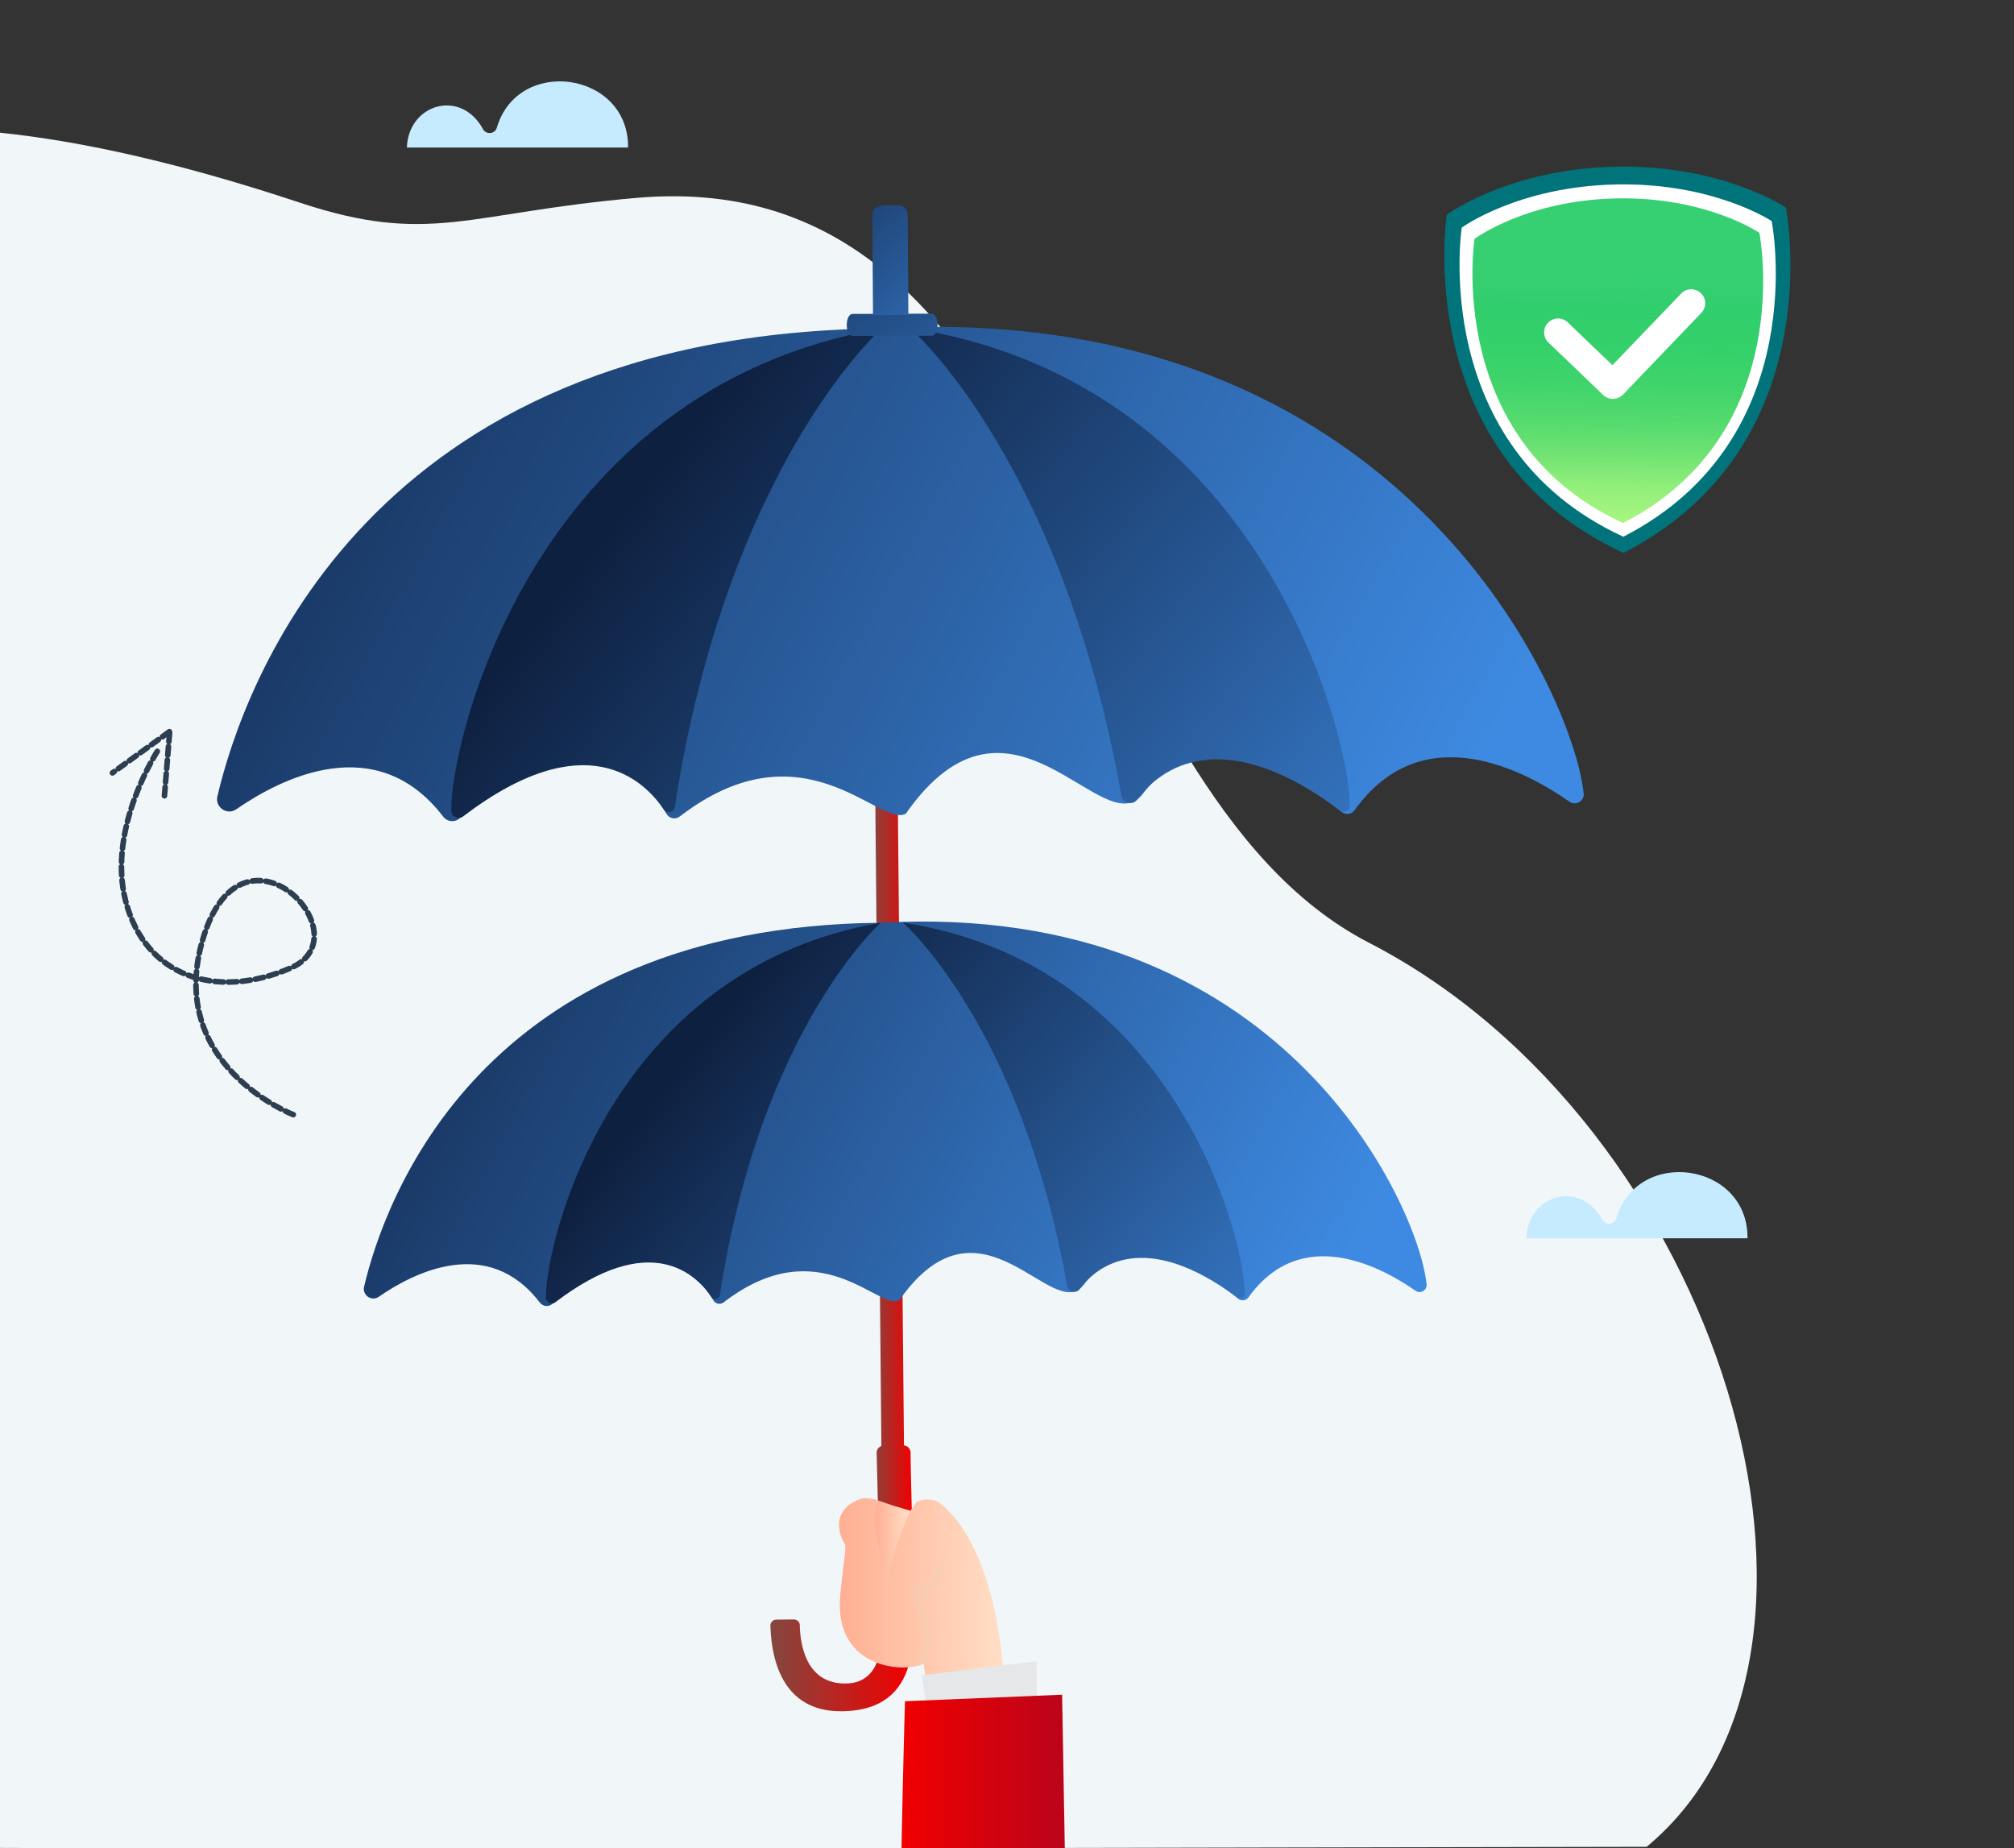
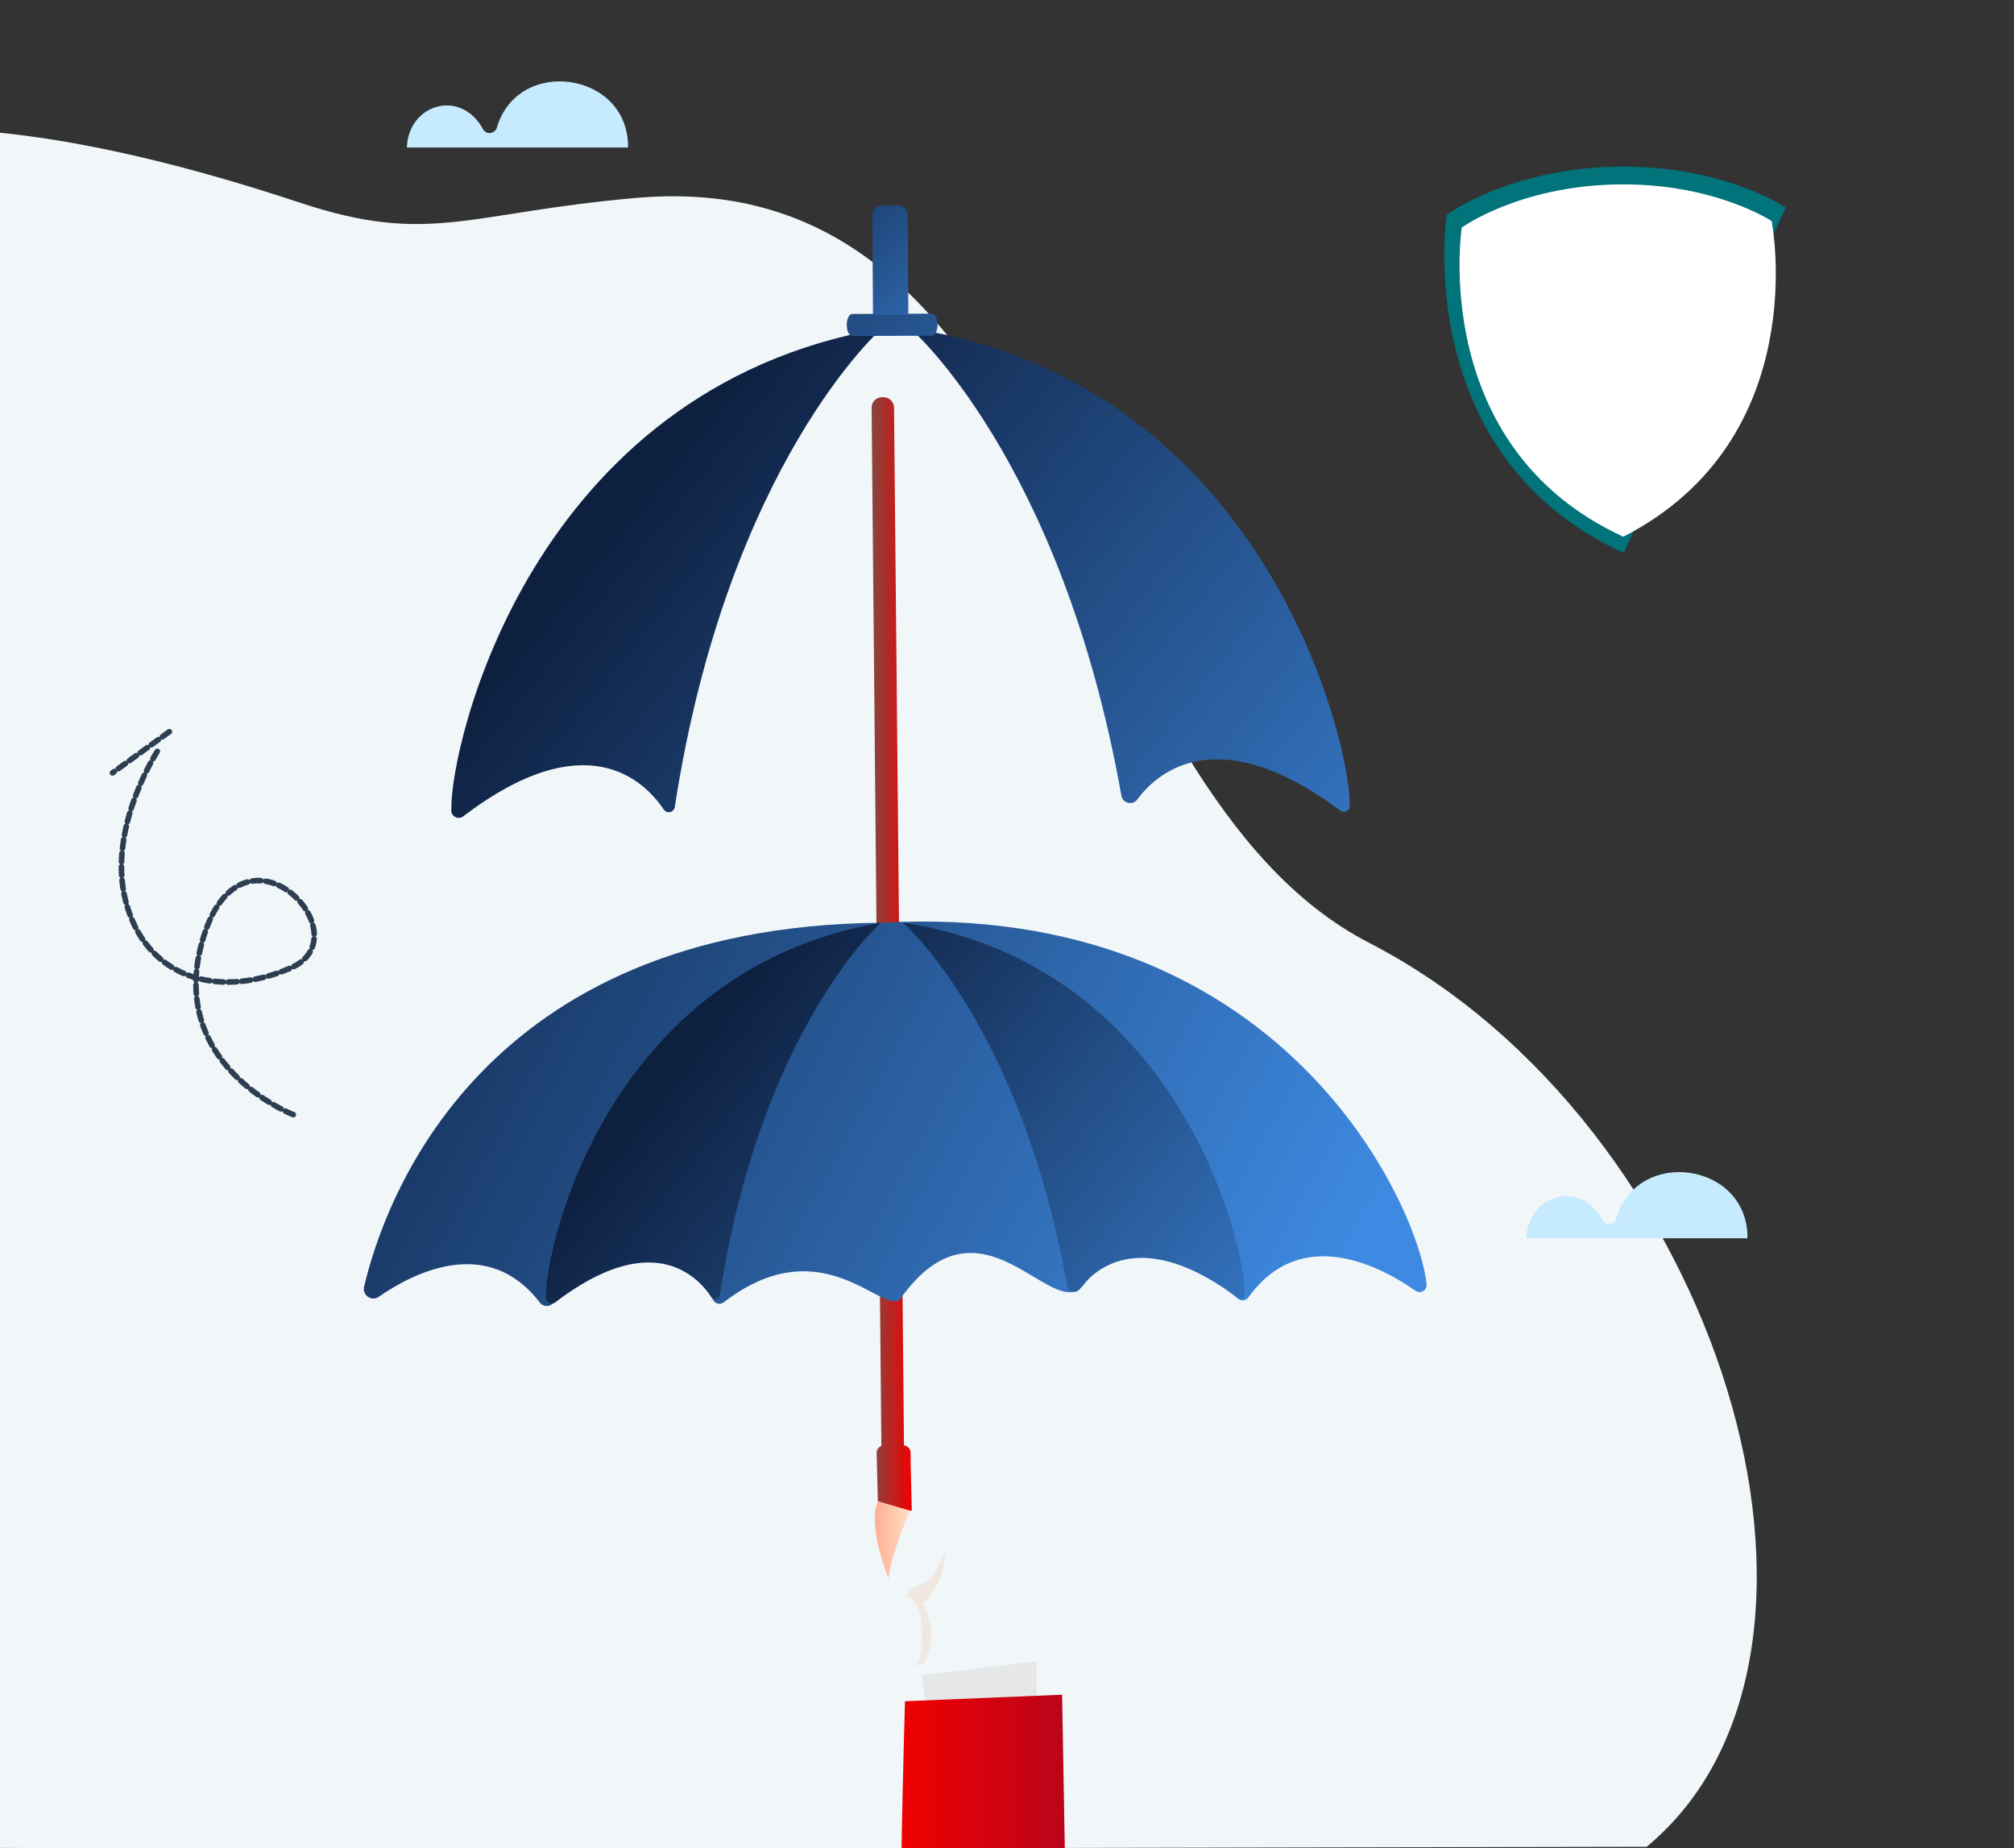
<svg xmlns="http://www.w3.org/2000/svg" xmlns:xlink="http://www.w3.org/1999/xlink" version="1.1" id="Слой_1" x="0px" y="0px" viewBox="0 0 2165.1 1987.1" style="enable-background:new 0 0 2165.1 1987.1;" xml:space="preserve">
  <rect x="0" y="0" width="2165.1" height="1987.1" fill="#333333" stroke="none" />
  <style type="text/css">
	.st0{fill:#F1F6F9;}
	.st1{fill:url(#SVGID_1_);}
	.st2{fill:url(#SVGID_00000052824902257904131960000008803387000887516035_);}
	.st3{fill:url(#SVGID_00000096747648832982528550000002895051357781695109_);}
	.st4{opacity:0.36;fill:#F0D0B4;enable-background:new    ;}
	.st5{fill:#E6E7E8;}
	.st6{fill:url(#SVGID_00000183244143968043529900000005006945336787867317_);}
	.st7{clip-path:url(#SVGID_00000162319846877078178560000006207203350672878516_);}
	.st8{fill:url(#SVGID_00000104691120146485403500000004123724732389735860_);}
	.st9{fill:url(#SVGID_00000145778206460436597450000002361536604647500191_);}
	.st10{fill:url(#SVGID_00000034790632188887733430000002387266670771196545_);}
	.st11{fill:url(#SVGID_00000137841456991586433160000008563123804043097749_);}
	.st12{fill:url(#SVGID_00000074404132634007532450000001856749762111216307_);}
	.st13{fill:url(#SVGID_00000055674745756806411900000014019899276763962292_);}
	.st14{fill:url(#SVGID_00000005970021946432030810000016913423569613125025_);}
	.st15{fill:url(#SVGID_00000065040342453136180890000006128112450775467922_);}
	.st16{fill:url(#SVGID_00000062906194259980813050000015396799902079301289_);}
	.st17{fill:#00747A;}
	.st18{fill:#FFFFFF;}
	.st19{fill:url(#SVGID_00000035530865481968330260000008209287079902173366_);}
	.st20{fill:#C6EBFF;}
	.st21{fill:none;stroke:#2C3E50;stroke-width:6;stroke-linecap:round;stroke-dasharray:9.292,5.31;}
</style>
  <path class="st0" d="M1770.2,1985.4c-510.1,0.7-1210.3,3.5-1770.8,1.2v-1844c90,9.2,196.8,33.4,323.1,75.3  c140,46.4,179.2,10.7,362.2-5.2c463.8-40,459.3,631.8,787.2,800.9C1849.3,1208.3,2021.6,1777,1770.2,1985.4z" />
  <g>
    <linearGradient id="SVGID_1_" gradientUnits="userSpaceOnUse" x1="936.977" y1="962.415" x2="980.178" y2="962.415" gradientTransform="matrix(1 0 0 -1 0 1988)">
      <stop offset="0" style="stop-color:#834740" />
      <stop offset="1" style="stop-color:#F10000" />
    </linearGradient>
    <path class="st1" d="M980.2,1624.1c-12.4-0.7-10.6-0.2-36.5-10.2l-1.3-51.9c-0.1-3.4,2.1-6.4,5.1-7.5L937,438.4   c-0.1-6.3,5-11.4,11.2-11.4h1.5c6.2-0.1,11.3,5,11.4,11.2l10.7,1115.7c4,0.4,7.1,3.8,7.1,7.8   C978.8,1569.5,979.5,1594.5,980.2,1624.1z" />
    <linearGradient id="SVGID_00000026158313472930850910000005191023925135279782_" gradientUnits="userSpaceOnUse" x1="828.176" y1="197.613" x2="976.678" y2="197.613" gradientTransform="matrix(1 0 0 -1 0 1988)">
      <stop offset="0" style="stop-color:#834740" />
      <stop offset="1" style="stop-color:#F10000" />
    </linearGradient>
-     <path style="fill:url(#SVGID_00000026158313472930850910000005191023925135279782_);" d="M942.9,1786.6   c-4.7,11.9-13.9,22.4-31.8,23.2c-46.1,2-51-45.2-51.3-62.6c0-3.5-2.9-6.2-6.4-6.2l-18.9,0.2c-3.6,0-6.4,3-6.3,6.5   c0.8,21.9,5.3,92.6,76.5,92c45.6-0.4,64.3-23.1,72-48.8C965.3,1792,953.6,1790.6,942.9,1786.6z" />
    <g>
      <g>
        <g>
          <linearGradient id="SVGID_00000006698394015570029360000017659772524699561096_" gradientUnits="userSpaceOnUse" x1="901.925" y1="274.547" x2="1079.379" y2="274.547" gradientTransform="matrix(1 0 0 -1 0 1988)">
            <stop offset="0" style="stop-color:#FFAF93" />
            <stop offset="1" style="stop-color:#FFDFC6" />
          </linearGradient>
-           <path style="fill:url(#SVGID_00000006698394015570029360000017659772524699561096_);" d="M903.3,1715.1      c3.6-40.2,7.7-54.4,4.2-56.1c0,0-20.4-33.2,17-47.4c13.3-4.4,30.5,7.4,53.7,12.4c1.6,0.3,6-8.7,7.3-9.4c9.7-4.7,20.6-2,23.8,0.5      c66.3,50.8,70.1,194.4,70.1,194.4c-4.7,14.4-5.1-21.5-13.3-15l-57.2,21.7l-13.9-12.8l-2-14.7      C970.6,1799,896.1,1793.5,903.3,1715.1z" />
          <path class="st4" d="M973.7,1715.9c0,0,11,2.1,15.2,18.1c5,19.1,2.8,53-5.9,56.8l10.1-2.2c0,0,18.5-28.8-0.8-64.5      c0,0,24.7-20.4,23.3-58.1c0,0-7.1,30.5-24.1,36.7C974.3,1708.9,973.7,1715.9,973.7,1715.9z" />
        </g>
        <g>
          <polygon class="st5" points="1114.7,1835.5 1114.3,1785.9 990.9,1801 995.8,1833.4 1058.5,1834.5     " />
        </g>
      </g>
      <linearGradient id="SVGID_00000135651171131382632020000007264508495488900540_" gradientUnits="userSpaceOnUse" x1="940.42" y1="332.564" x2="978.178" y2="332.564" gradientTransform="matrix(1 0 0 -1 0 1988)">
        <stop offset="0" style="stop-color:#FFAF93" />
        <stop offset="1" style="stop-color:#FFDFC6" />
      </linearGradient>
      <path style="fill:url(#SVGID_00000135651171131382632020000007264508495488900540_);" d="M978.2,1624c0,0-20.5,47.5-23,72.9    c0,0-23.1-56.3-11.5-83L978.2,1624z" />
      <g>
        <g>
          <defs>
            <rect id="SVGID_00000011001720335665120840000006364291293202535075_" x="950.8" y="1811.1" width="218.8" height="175.6" />
          </defs>
          <clipPath id="SVGID_00000049911504225014083120000013127451280477135003_">
            <use xlink:href="#SVGID_00000011001720335665120840000006364291293202535075_" style="overflow:visible;" />
          </clipPath>
          <g style="clip-path:url(#SVGID_00000049911504225014083120000013127451280477135003_);">
            <linearGradient id="SVGID_00000155832391108569697560000001978548406236096916_" gradientUnits="userSpaceOnUse" x1="967.179" y1="-47.736" x2="1152.379" y2="-47.736" gradientTransform="matrix(1 0 0 -1 0 1988)">
              <stop offset="0" style="stop-color:#F10000" />
              <stop offset="1" style="stop-color:#B8041B" />
            </linearGradient>
            <path style="fill:url(#SVGID_00000155832391108569697560000001978548406236096916_);" d="M1152.4,2249.5       c-1.4-31.1-2.6-47-4-49.5l-6.6-378.1l-168.9,7c0,0-4.6,145.4-5.7,317L1152.4,2249.5z" />
          </g>
        </g>
      </g>
    </g>
    <g>
      <linearGradient id="SVGID_00000088829643440836553190000007087943661414770614_" gradientUnits="userSpaceOnUse" x1="153.947" y1="1008.68" x2="1318.191" y2="551.577" gradientTransform="matrix(0.992 0.125 0.125 -0.992 -10.698 1896.751)">
        <stop offset="0" style="stop-color:#0E2040" />
        <stop offset="1" style="stop-color:#3E8AE2" />
      </linearGradient>
      <path style="fill:url(#SVGID_00000088829643440836553190000007087943661414770614_);" d="M946.9,992    c-430.8,4-533.8,299.2-555.5,391.3c-2.1,9.1,8.1,16.2,15.8,10.8c37.5-26,117.3-66.7,173.1,6.2c3.3,4.3,9.4,5,13.5,1.5    c27.4-23,121.5-92.1,173-4c2.5,4.2,7.6,5.1,11.4,2.1c103.6-79.5,167.2,10.3,188.7-2.2c87.7-125.3,164.7,26.5,198-16.4    c52.5-70.4,141.7-5.2,166.2,14.9c3.4,2.8,8.4,2.2,11-1.4c57.2-79.9,144.1-32,179.6-7.2c5.7,4,13.4-1.1,11.8-8    C1524.1,1295.1,1378.3,967.6,946.9,992z" />
      <linearGradient id="SVGID_00000041288120325220146960000017668862811509993123_" gradientUnits="userSpaceOnUse" x1="632.587" y1="824.962" x2="1317.72" y2="403.93" gradientTransform="matrix(0.992 0.125 0.125 -0.992 -10.698 1896.751)">
        <stop offset="0" style="stop-color:#0E2040" />
        <stop offset="1" style="stop-color:#3E8AE2" />
      </linearGradient>
      <path style="fill:url(#SVGID_00000041288120325220146960000017668862811509993123_);" d="M587,1394.5    c-1.1-54.4,66.5-351.8,359.9-402.5c0,0-128.8,113.2-173,400.2c-0.7,4.5-6.6,5.9-9.2,2.1c-16.8-24.9-65.8-72-167.7,5.7    C592.7,1403.3,586.6,1399.9,587,1394.5z" />
      <linearGradient id="SVGID_00000177445043409547964540000000738092474811240627_" gradientUnits="userSpaceOnUse" x1="747.42" y1="1008.521" x2="1446.7" y2="578.796" gradientTransform="matrix(0.992 0.125 0.125 -0.992 -10.698 1896.751)">
        <stop offset="0" style="stop-color:#0E2040" />
        <stop offset="1" style="stop-color:#3E8AE2" />
      </linearGradient>
      <path style="fill:url(#SVGID_00000177445043409547964540000000738092474811240627_);" d="M1338.1,1391    c1.6-47.8-67.9-353-367.5-399.2c0,0,126.4,109,176.7,390.8c1.2,6.5,9.5,8.5,13.4,3.2c19.1-26,70.7-64.5,169.8,9.4    C1333.8,1397.7,1338.5,1395.1,1338.1,1391z" />
    </g>
    <g>
      <linearGradient id="SVGID_00000024712215843708210080000016515216108594364309_" gradientUnits="userSpaceOnUse" x1="-120.192" y1="1640.191" x2="1376.692" y2="1052.488" gradientTransform="matrix(0.992 0.125 0.125 -0.992 -10.698 1896.751)">
        <stop offset="0" style="stop-color:#0E2040" />
        <stop offset="1" style="stop-color:#3E8AE2" />
      </linearGradient>
-       <path style="fill:url(#SVGID_00000024712215843708210080000016515216108594364309_);" d="M947.9,353.1    c-553.9,5.1-686.4,384.6-714.2,503c-2.8,11.7,10.4,20.8,20.3,13.9c48.3-33.4,150.8-85.8,222.5,8c4.2,5.5,12.1,6.4,17.4,2    c35.2-29.6,156.2-118.4,222.5-5.2c3.2,5.4,9.8,6.6,14.7,2.7c133.2-102.1,215,13.2,242.7-2.8c112.7-161.1,211.8,34.1,254.6-21    c67.6-90.5,182.2-6.7,213.7,19.1c4.3,3.6,10.8,2.8,14.1-1.8c73.6-102.8,185.3-41.2,230.9-9.2c7.4,5.2,17.3-1.5,15.2-10.2    C1690,742.7,1502.5,321.7,947.9,353.1z" />
      <linearGradient id="SVGID_00000010292373983776583520000016866090703562335387_" gradientUnits="userSpaceOnUse" x1="495.191" y1="1403.957" x2="1376.077" y2="862.63" gradientTransform="matrix(0.992 0.125 0.125 -0.992 -10.698 1896.751)">
        <stop offset="0" style="stop-color:#0E2040" />
        <stop offset="1" style="stop-color:#3E8AE2" />
      </linearGradient>
      <path style="fill:url(#SVGID_00000010292373983776583520000016866090703562335387_);" d="M485.2,870.6    c-1.4-69.9,85.5-452.3,462.7-517.5c0,0-165.6,145.5-222.5,514.5c-0.9,5.8-8.5,7.6-11.8,2.7C692,838.2,629,777.8,498,877.6    C492.5,881.8,484.6,877.5,485.2,870.6z" />
      <linearGradient id="SVGID_00000085234659567460747940000010459424995331020702_" gradientUnits="userSpaceOnUse" x1="642.833" y1="1639.96" x2="1541.907" y2="1087.457" gradientTransform="matrix(0.992 0.125 0.125 -0.992 -10.698 1896.751)">
        <stop offset="0" style="stop-color:#0E2040" />
        <stop offset="1" style="stop-color:#3E8AE2" />
      </linearGradient>
      <path style="fill:url(#SVGID_00000085234659567460747940000010459424995331020702_);" d="M1450.9,866    c2.1-61.4-87.3-453.9-472.5-513.2c0,0,162.6,140.1,227.1,502.5c1.5,8.4,12.2,10.9,17.2,4.1c24.6-33.5,90.9-82.9,218.3,12.1    C1445.3,874.7,1451.4,871.4,1450.9,866z" />
    </g>
    <linearGradient id="SVGID_00000127029571748977385630000010386220420421848205_" gradientUnits="userSpaceOnUse" x1="586.052" y1="1805.332" x2="1009.572" y2="1381.812" gradientTransform="matrix(0.991 0.131 0.131 -0.991 -25.68 1843.453)">
      <stop offset="0" style="stop-color:#0E2040" />
      <stop offset="1" style="stop-color:#3E8AE2" />
    </linearGradient>
    <path style="fill:url(#SVGID_00000127029571748977385630000010386220420421848205_);" d="M1001,360.9l-83.7,0.3   c-9.3,1.1-9.3-24.7-0.1-23.7l83.7-0.3C1010.2,336.2,1010.2,361.9,1001,360.9z" />
    <linearGradient id="SVGID_00000159453181590369474150000005762838142682983097_" gradientUnits="userSpaceOnUse" x1="614.634" y1="1797.32" x2="926.8" y2="1554.159" gradientTransform="matrix(0.991 0.131 0.131 -0.991 -25.68 1843.453)">
      <stop offset="0" style="stop-color:#0E2040" />
      <stop offset="1" style="stop-color:#3E8AE2" />
    </linearGradient>
    <path style="fill:url(#SVGID_00000159453181590369474150000005762838142682983097_);" d="M976.5,338.6l-38,0.1L937.8,231   c-0.4-13.9,19.4-9.7,27.8-10.3c5.6,0,10.2,4.5,10.2,10.2L976.5,338.6z" />
  </g>
  <g>
-     <path class="st17" d="M1919.9,223.2c0,0-68.4-46.4-183.3-44c-114.9,2.4-181.3,51.7-181.3,51.7s-39.6,257.9,190,363.5   C1970.4,479.1,1919.9,223.2,1919.9,223.2z" />
+     <path class="st17" d="M1919.9,223.2c0,0-68.4-46.4-183.3-44c-114.9,2.4-181.3,51.7-181.3,51.7s-39.6,257.9,190,363.5   z" />
    <path class="st18" d="M1904.6,237.7c0,0-62.5-41.6-167.5-39.4c-105.1,2.2-165.7,46.4-165.7,46.4s-36.2,235.7,173.7,332.3   C1950.7,471.7,1904.6,237.7,1904.6,237.7z" />
    <linearGradient id="SVGID_00000150799925783408763270000003039248433684771234_" gradientUnits="userSpaceOnUse" x1="1763.94" y1="1667.053" x2="1752.691" y2="1354.768" gradientTransform="matrix(1 -2.106081e-02 -2.106081e-02 -1 10.734 1998.214)">
      <stop offset="0" style="stop-color:#0AC553;stop-opacity:0.82" />
      <stop offset="0.13" style="stop-color:#0EC654;stop-opacity:0.852" />
      <stop offset="0.255" style="stop-color:#19CA57;stop-opacity:0.883" />
      <stop offset="0.378" style="stop-color:#2DD05D;stop-opacity:0.913" />
      <stop offset="0.5" style="stop-color:#48D865;stop-opacity:0.944" />
      <stop offset="0.62" style="stop-color:#6BE26F;stop-opacity:0.973" />
      <stop offset="0.728" style="stop-color:#91EE7A" />
      <stop offset="0.993" style="stop-color:#C0FF86" />
    </linearGradient>
-     <path style="fill:url(#SVGID_00000150799925783408763270000003039248433684771234_);" d="M1891.4,250.3c0,0-57.4-39.1-154-37   c-96.6,2-152.3,43.5-152.3,43.5s-33.3,216.7,159.7,305.5C1933.7,465.4,1891.4,250.3,1891.4,250.3z" />
    <path class="st18" d="M1734.1,428.8c-3.8,0.1-7.7-1.3-10.7-4.2l-58.8-56.4c-6-5.7-6.2-15.2-0.4-21.2c5.7-6,15.2-6.2,21.2-0.4l48,46   l73.9-77c5.7-6,15.2-6.2,21.2-0.4c6,5.7,6.2,15.2,0.4,21.2l-84.2,87.9C1741.7,427.2,1737.9,428.7,1734.1,428.8z" />
  </g>
  <g>
    <g>
      <path class="st20" d="M694.8,158.6h-19.6C676,76.9,556.8,60,534.1,137.3c-2,6.5-10.6,7.8-14.5,2.2c-23.6-44.6-80.5-28.1-82.2,19.1    h-20.3" />
    </g>
  </g>
  <g>
    <g>
      <path class="st20" d="M1898.2,1331.2h-19.6c0.8-81.7-118.4-98.6-141.1-21.3c-2,6.5-10.6,7.8-14.5,2.2    c-23.6-44.6-80.5-28.1-82.2,19.1h-20.3" />
    </g>
  </g>
  <g>
    <path class="st21" d="M315.3,1198.3c0,0-139.4-53.5-96.4-191.4s173.7-0.6,93.3,33.9s-156.1,8.9-177.1-72.1   c-20.6-79.4,35.5-163.3,35.5-163.3" />
-     <line class="st21" x1="182.3" y1="788" x2="176.4" y2="860.2" />
    <line class="st21" x1="182.1" y1="786.6" x2="120.9" y2="830.9" />
  </g>
</svg>